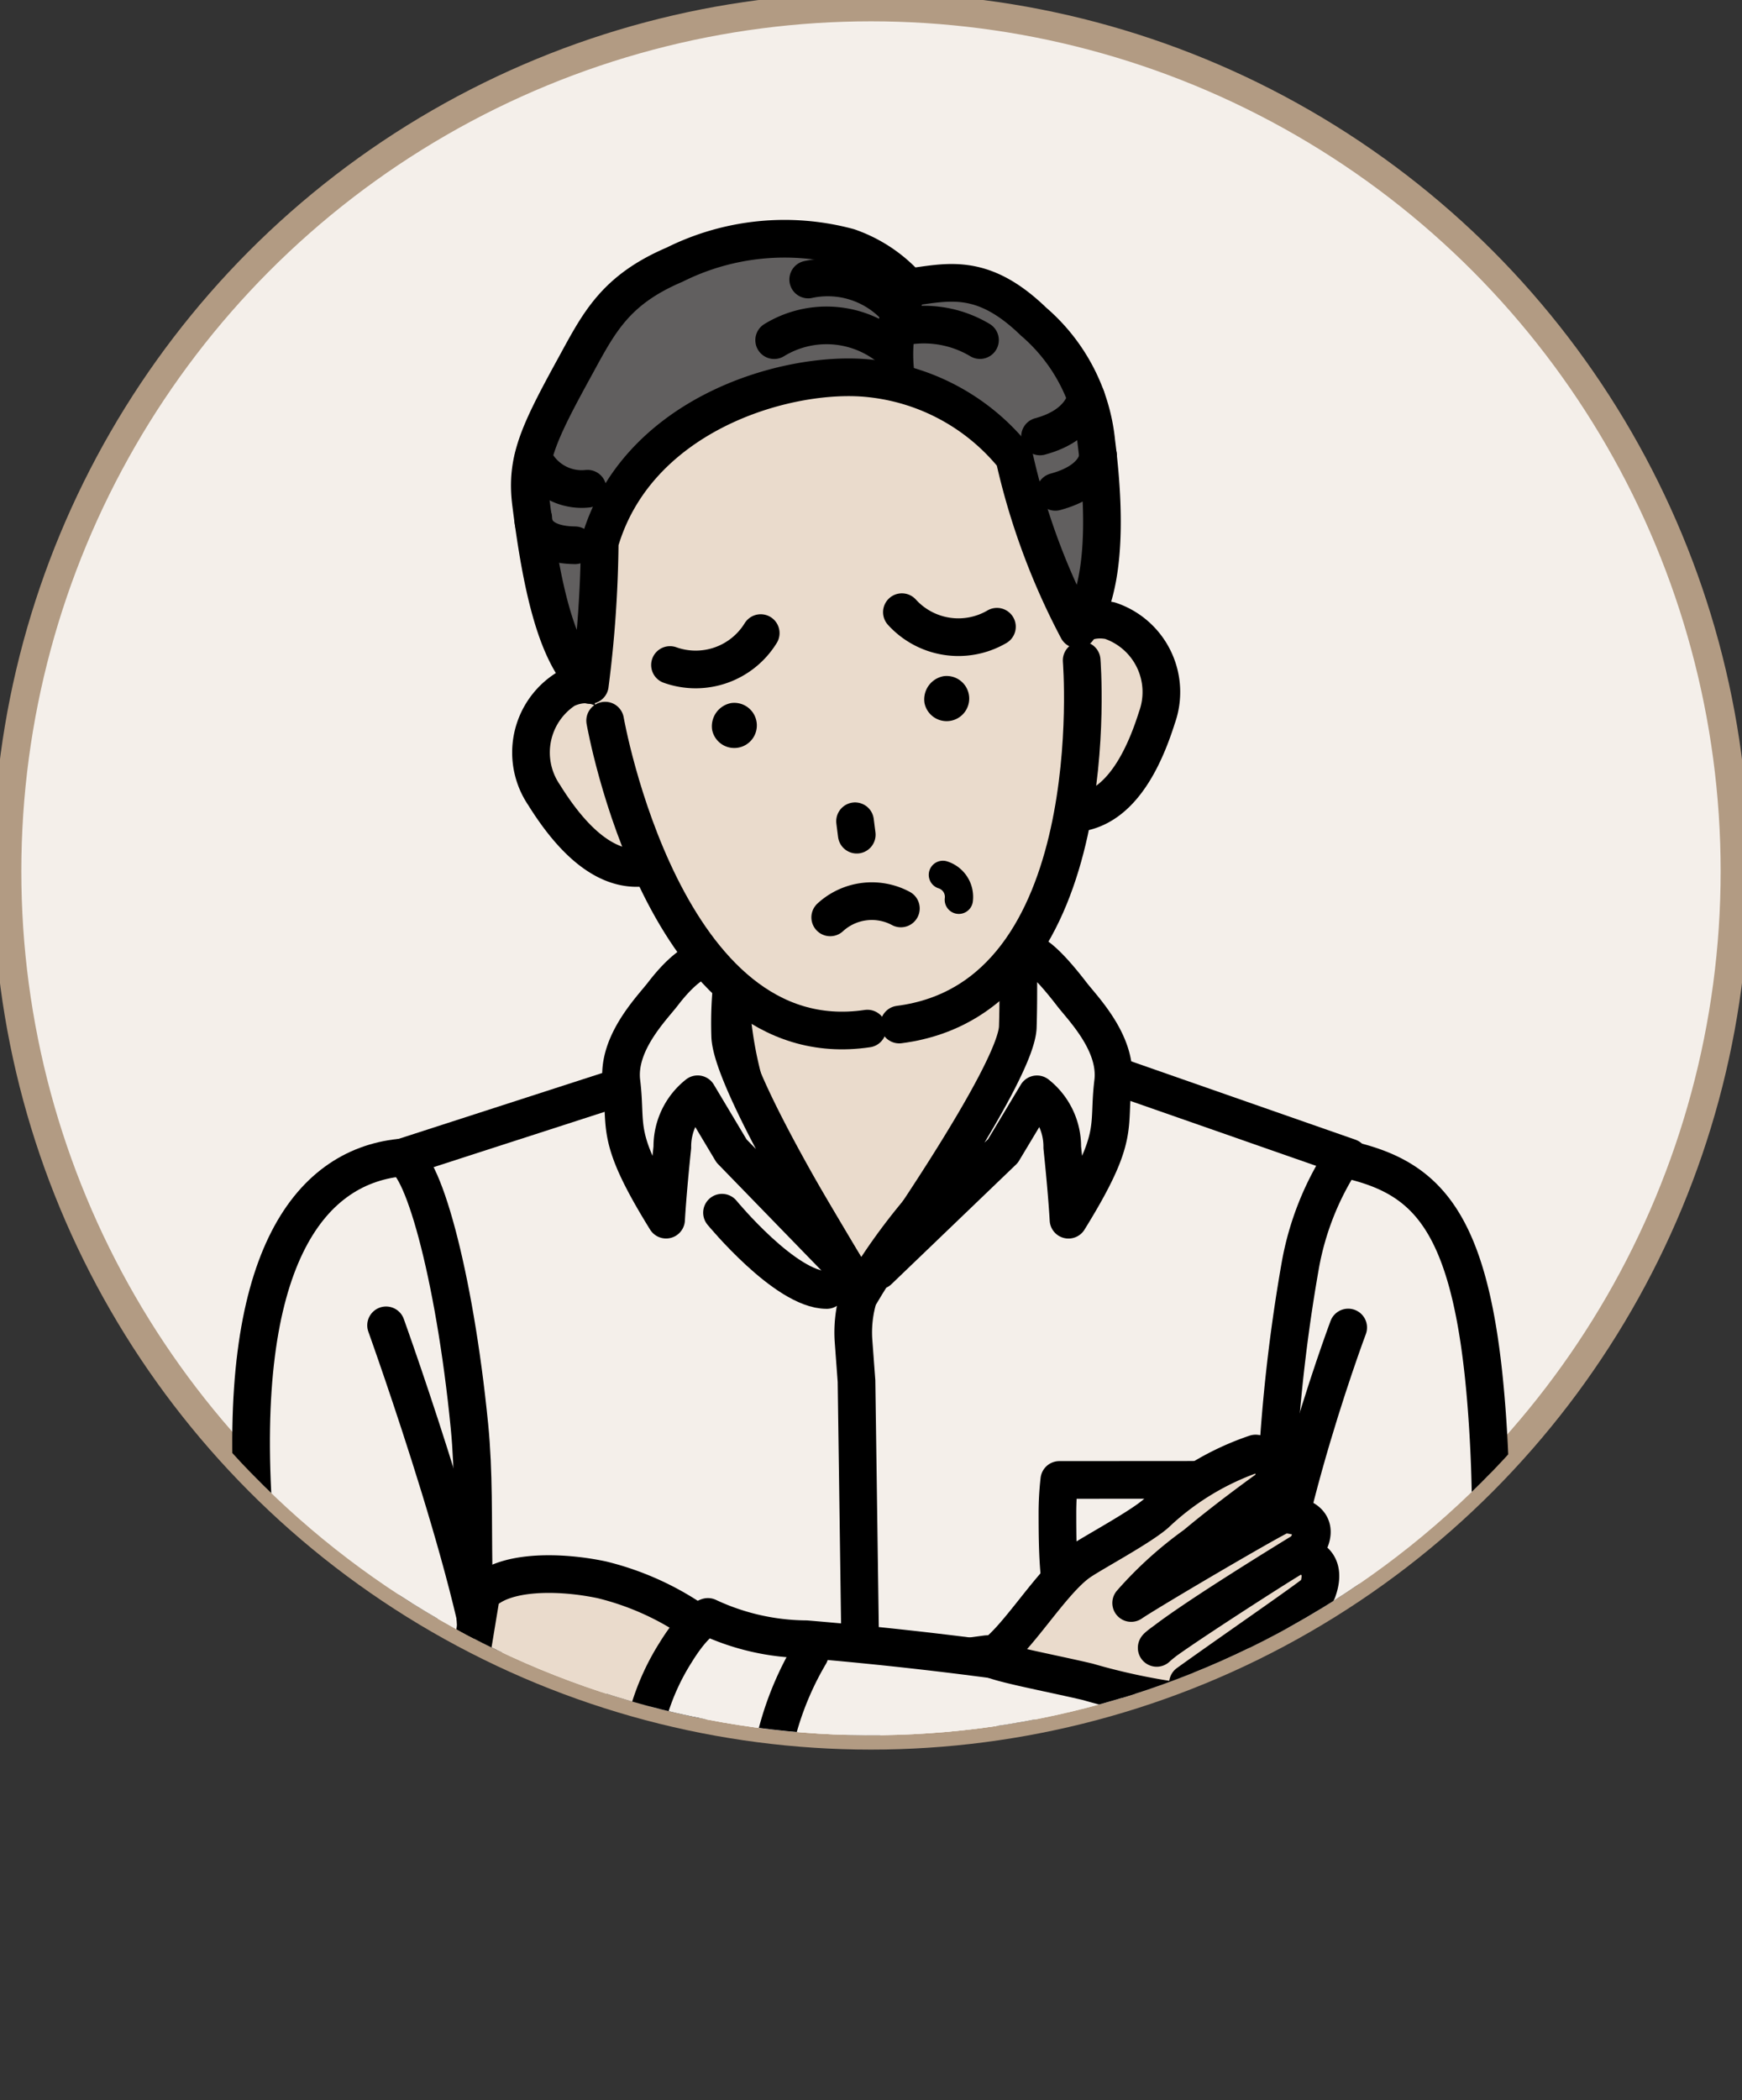
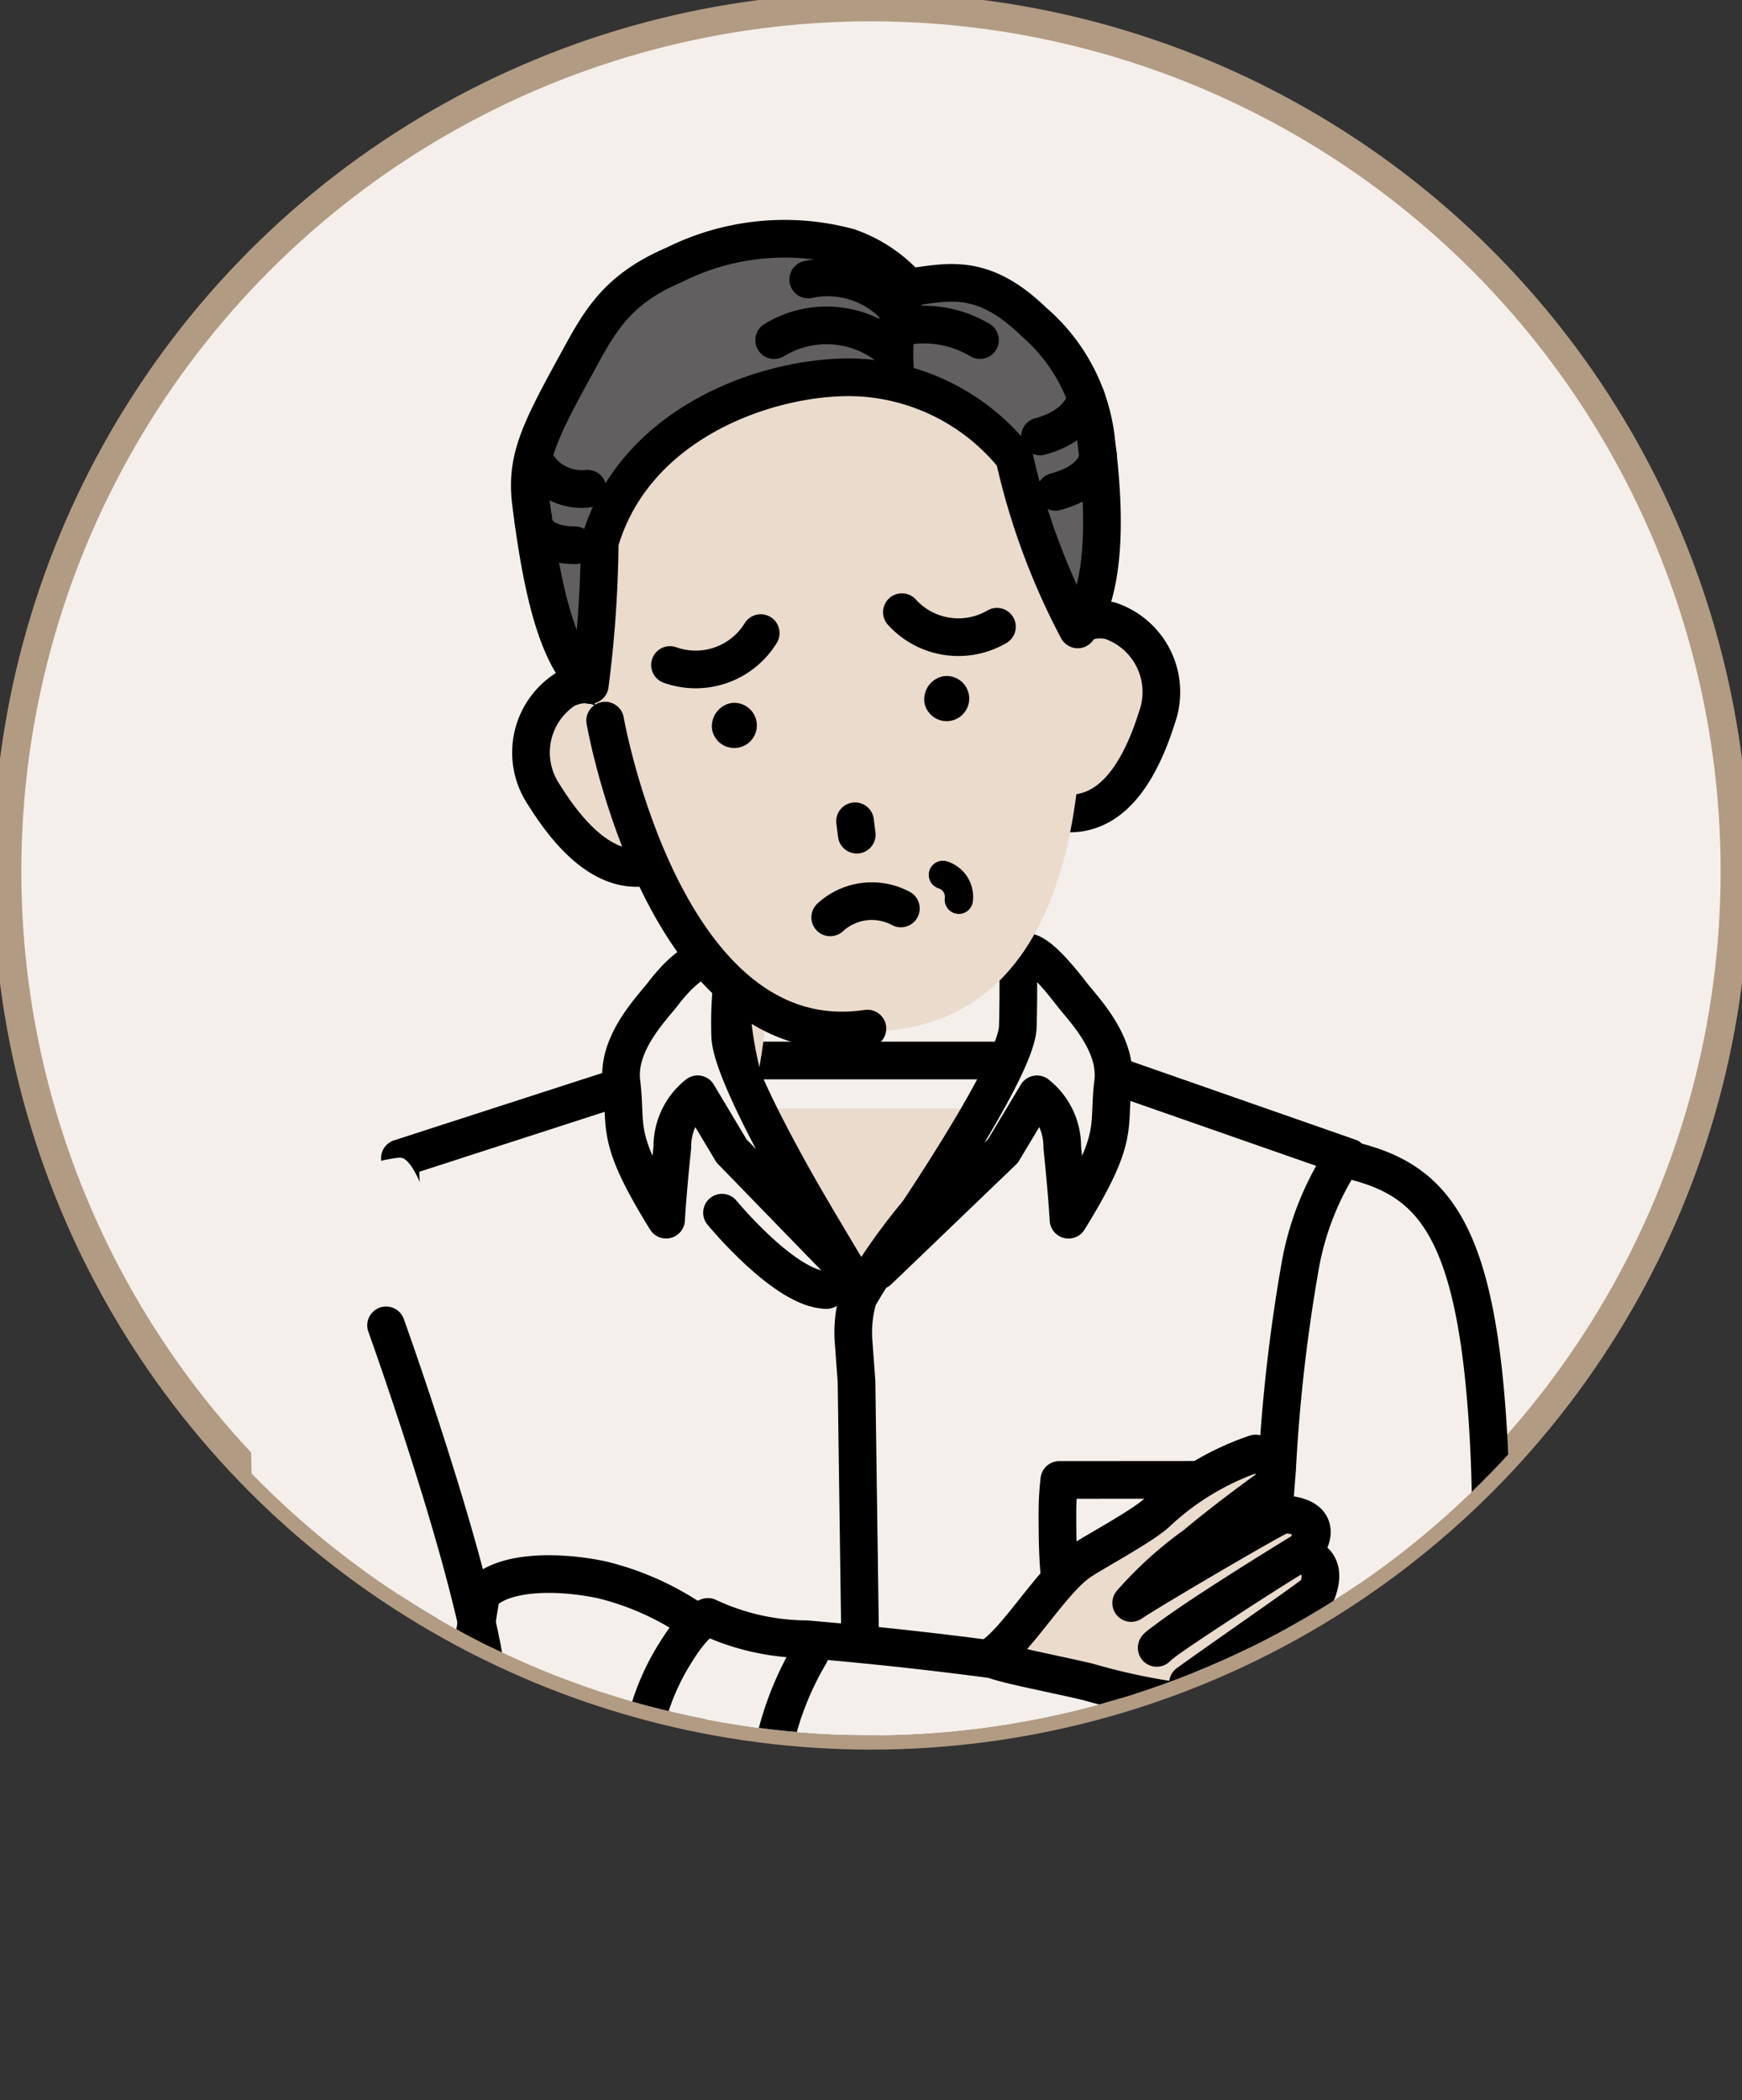
<svg xmlns="http://www.w3.org/2000/svg" width="61.103" height="73.641" viewBox="0 0 61.103 73.641">
  <rect x="0" y="0" width="61.103" height="73.641" fill="#333333" stroke="none" />
  <defs>
    <clipPath id="clip-path">
      <rect id="長方形_278" data-name="長方形 278" width="61.103" height="73.641" fill="none" />
    </clipPath>
    <clipPath id="clip-path-2">
      <path id="パス_2552" data-name="パス 2552" d="M.5,30.8A30.3,30.3,0,1,0,30.8.5,30.3,30.3,0,0,0,.5,30.8" transform="translate(-0.5 -0.5)" fill="none" />
    </clipPath>
  </defs>
  <g id="グループ_6235" data-name="グループ 6235" transform="translate(-240 -7620.651)">
    <g id="グループ_274" data-name="グループ 274" transform="translate(240 7620.651)">
      <g id="グループ_273" data-name="グループ 273" clip-path="url(#clip-path)">
        <path id="パス_2504" data-name="パス 2504" d="M61.107,30.8A30.3,30.3,0,1,1,30.8.5a30.3,30.3,0,0,1,30.3,30.3" transform="translate(-0.252 -0.252)" fill="#f4efea" />
        <ellipse id="楕円形_22" data-name="楕円形 22" cx="30.303" cy="30.303" rx="30.303" ry="30.303" transform="translate(0.248 0.248)" fill="none" stroke="#b29b83" stroke-linecap="round" stroke-linejoin="round" stroke-width="1" />
      </g>
    </g>
    <g id="グループ_276" data-name="グループ 276" transform="translate(240.248 7620.9)">
      <g id="グループ_275" data-name="グループ 275" clip-path="url(#clip-path-2)">
        <path id="パス_2505" data-name="パス 2505" d="M60.5,106.966,61.1,78.442l-9.735-3.4H38.407l-10.6,3.428L29,107.533l-.094,3.633h31.7a22.323,22.323,0,0,1-.11-4.2" transform="translate(-14.241 -38.012)" fill="#f4efea" />
        <path id="パス_2506" data-name="パス 2506" d="M50.98,85.6s2.23,2.711,3.674,2.711" transform="translate(-25.903 -43.323)" fill="none" stroke="#000" stroke-linecap="round" stroke-linejoin="round" stroke-width="1.321" />
        <path id="パス_2507" data-name="パス 2507" d="M60.709,118.646l-.344-24.5-.106-1.428a4.291,4.291,0,0,1,.3-1.878" transform="translate(-30.57 -45.964)" fill="none" stroke="#000" stroke-linecap="round" stroke-linejoin="round" stroke-width="1.321" />
        <path id="パス_2508" data-name="パス 2508" d="M61.036,110.984a22.324,22.324,0,0,1-.11-4.2l.605-28.524L51.8,74.86H38.833l-10.6,3.428,1.194,29.062-.093,3.633" transform="translate(-14.455 -37.92)" fill="none" stroke="#000" stroke-linecap="round" stroke-linejoin="round" stroke-width="1.321" />
        <path id="パス_2509" data-name="パス 2509" d="M74.73,104.465a10.144,10.144,0,0,0-.066,1.155c0,3.067.13,4.984,2.98,4.984,2.987,0,2.985-1.92,2.987-4.988a10.274,10.274,0,0,0-.065-1.155Z" transform="translate(-37.821 -52.816)" fill="none" stroke="#000" stroke-linecap="round" stroke-linejoin="round" stroke-width="1.321" />
-         <path id="パス_2510" data-name="パス 2510" d="M61.318,70.031a22.846,22.846,0,0,1-2.424,2.858,21.008,21.008,0,0,0-2.7,3.624l-3.78-6.372a13.738,13.738,0,0,1-.747-3.394c0-.894.747-4.825.747-4.825h8.969s.5,4.193.5,4.617a30.1,30.1,0,0,1-.56,3.492" transform="translate(-26.248 -31.409)" fill="#eadbcc" />
+         <path id="パス_2510" data-name="パス 2510" d="M61.318,70.031a22.846,22.846,0,0,1-2.424,2.858,21.008,21.008,0,0,0-2.7,3.624l-3.78-6.372a13.738,13.738,0,0,1-.747-3.394c0-.894.747-4.825.747-4.825s.5,4.193.5,4.617a30.1,30.1,0,0,1-.56,3.492" transform="translate(-26.248 -31.409)" fill="#eadbcc" />
        <path id="パス_2511" data-name="パス 2511" d="M61.318,70.031a22.846,22.846,0,0,1-2.424,2.858,21.008,21.008,0,0,0-2.7,3.624l-3.78-6.372a13.738,13.738,0,0,1-.747-3.394c0-.894.747-4.825.747-4.825h8.969s.5,4.193.5,4.617A30.1,30.1,0,0,1,61.318,70.031Z" transform="translate(-26.248 -31.409)" fill="none" stroke="#000" stroke-linecap="round" stroke-linejoin="round" stroke-width="1.321" />
        <path id="パス_2512" data-name="パス 2512" d="M47.72,67.982s-.712-1.311-2.4.882c-.382.5-1.627,1.733-1.457,3.1.2,1.631-.267,1.863,1.565,4.82,0,0,.045-.878.219-2.539a2.335,2.335,0,0,1,.888-1.858l1.188,1.987,4.053,4.172s-4.059-6.54-4.1-8.208c-.044-1.632.2-2.316.051-2.36" transform="translate(-22.312 -34.263)" fill="#f4efea" />
        <path id="パス_2513" data-name="パス 2513" d="M47.72,67.982s-.712-1.311-2.4.882c-.382.5-1.627,1.733-1.457,3.1.2,1.631-.267,1.863,1.565,4.82,0,0,.045-.878.219-2.539a2.335,2.335,0,0,1,.888-1.858l1.188,1.987,4.053,4.172s-4.059-6.54-4.1-8.208C47.625,68.71,47.867,68.025,47.72,67.982Z" transform="translate(-22.312 -34.263)" fill="none" stroke="#000" stroke-linecap="round" stroke-linejoin="round" stroke-width="1.321" />
        <path id="パス_2514" data-name="パス 2514" d="M67.035,67.4s.082-.923,1.772,1.271c.382.5,1.627,1.733,1.457,3.1-.2,1.631.268,1.863-1.564,4.82,0,0-.045-.878-.219-2.539a2.336,2.336,0,0,0-.887-1.858L66.4,74.182l-4.364,4.19s4.841-6.877,4.886-8.546c.044-1.632-.039-2.386.108-2.429" transform="translate(-31.469 -34.068)" fill="#f4efea" />
        <path id="パス_2515" data-name="パス 2515" d="M67.035,67.4s.082-.923,1.772,1.271c.382.5,1.627,1.733,1.457,3.1-.2,1.631.268,1.863-1.564,4.82,0,0-.045-.878-.219-2.539a2.336,2.336,0,0,0-.887-1.858L66.4,74.182l-4.364,4.19s4.841-6.877,4.886-8.546C66.971,68.195,66.888,67.441,67.035,67.4Z" transform="translate(-31.469 -34.068)" fill="none" stroke="#000" stroke-linecap="round" stroke-linejoin="round" stroke-width="1.321" />
        <path id="パス_2516" data-name="パス 2516" d="M22.942,81.72c.759-.081,1.92,4.054,2.448,9.408.32,3.244-.165,6.61.689,10.093.238.973,8.966-.961,17.464-2.093l2.217,5.312s-12.713,6.726-24.106,6.116c0,0-2-.075-2.767-3.5-1.306-4.045-.707-7.772-1.06-12.772-.628-8.925,1.908-12.226,5.114-12.568" transform="translate(-9.172 -41.371)" fill="#f4efea" />
-         <path id="パス_2517" data-name="パス 2517" d="M22.942,81.72c.759-.081,1.92,4.054,2.448,9.408.32,3.244-.165,6.61.689,10.093.238.973,8.966-.961,17.464-2.093l2.217,5.312s-12.713,6.726-24.106,6.116c0,0-2-.075-2.767-3.5-1.306-4.045-.707-7.772-1.06-12.772C17.2,85.364,19.736,82.062,22.942,81.72Z" transform="translate(-9.172 -41.371)" fill="none" stroke="#000" stroke-linecap="round" stroke-linejoin="round" stroke-width="1.321" />
        <path id="パス_2518" data-name="パス 2518" d="M23.869,119.493a23.734,23.734,0,0,1,5.892,1.648s-3.786.025-4.136,1.05" transform="translate(-12.26 -60.38)" fill="none" stroke="#000" stroke-linecap="round" stroke-linejoin="round" stroke-width="1.321" />
        <path id="パス_2519" data-name="パス 2519" d="M27.261,93.555s3.816,10.611,3.614,13.623" transform="translate(-13.967 -47.328)" fill="none" stroke="#000" stroke-linecap="round" stroke-linejoin="round" stroke-width="1.321" />
-         <path id="パス_2520" data-name="パス 2520" d="M41.29,112.925a9.882,9.882,0,0,0-3.478-1.613c-1.5-.317-3.471-.333-4.228.511l-.388,2.351.417,2.613s2.3,1.1,6.673.49a9.341,9.341,0,0,0,1-4.351" transform="translate(-16.953 -56.162)" fill="#eadbcc" />
        <path id="パス_2521" data-name="パス 2521" d="M41.29,112.925a9.882,9.882,0,0,0-3.478-1.613c-1.5-.317-3.471-.333-4.228.511l-.388,2.351.417,2.613s2.3,1.1,6.673.49A9.341,9.341,0,0,0,41.29,112.925Z" transform="translate(-16.953 -56.162)" fill="none" stroke="#000" stroke-linecap="round" stroke-linejoin="round" stroke-width="1.321" />
        <path id="パス_2522" data-name="パス 2522" d="M46.426,99.094c.7-1.137,1.132-1.246,1.132-1.246a8.252,8.252,0,0,0,3.449.783,135.912,135.912,0,0,1,16.2,2.346c-.013-2.385.063-5.189.315-8.3a58.911,58.911,0,0,1,.819-7.181,10.1,10.1,0,0,1,1.483-3.727c3.1.664,4.749,2.241,5.136,10.188.357,7.335-.975,14.876-3.37,17.51-.357.588-3.592.273-4.865.3-4.675.114-11.551-1.994-17.5-5.081-1.259-.654-3.083-.72-4.069-1.491a8.2,8.2,0,0,1,1.264-4.1" transform="translate(-22.975 -41.396)" fill="#f4efea" />
        <path id="パス_2523" data-name="パス 2523" d="M46.426,99.094c.7-1.137,1.132-1.246,1.132-1.246a8.252,8.252,0,0,0,3.449.783,135.912,135.912,0,0,1,16.2,2.346c-.013-2.385.063-5.189.315-8.3a58.911,58.911,0,0,1,.819-7.181,10.1,10.1,0,0,1,1.483-3.727c3.1.664,4.749,2.241,5.136,10.188.357,7.335-.975,14.876-3.37,17.51-.357.588-3.592.273-4.865.3-4.675.114-11.551-1.994-17.5-5.081-1.259-.654-3.083-.72-4.069-1.491A8.2,8.2,0,0,1,46.426,99.094Z" transform="translate(-22.975 -41.396)" fill="none" stroke="#000" stroke-linecap="round" stroke-linejoin="round" stroke-width="1.321" />
        <path id="パス_2524" data-name="パス 2524" d="M94.534,117.949s-3.953-.228-5.017,1.178c0,0,3.231.038,5.055,1.862" transform="translate(-45.295 -59.596)" fill="none" stroke="#000" stroke-linecap="round" stroke-linejoin="round" stroke-width="1.321" />
-         <path id="パス_2525" data-name="パス 2525" d="M92.314,93.708s-3.221,8.582-2.808,13.062" transform="translate(-45.272 -47.405)" fill="none" stroke="#000" stroke-linecap="round" stroke-linejoin="round" stroke-width="1.321" />
        <path id="パス_2526" data-name="パス 2526" d="M55.68,116.79a10.782,10.782,0,0,0-1.469,4.736" transform="translate(-27.529 -59.02)" fill="none" stroke="#000" stroke-linecap="round" stroke-linejoin="round" stroke-width="1.321" />
        <path id="パス_2527" data-name="パス 2527" d="M69.94,109.735c.876-.512,2.12-2.656,3.119-3.338.482-.329,2.105-1.194,2.67-1.686a9.509,9.509,0,0,1,3.5-2.109.746.746,0,0,1,.512,1.185s-1.391.987-2.623,2.018a13.275,13.275,0,0,0-2.253,2.039c.594-.409,5.15-3.084,5.333-3.109,0,0,1.608-.008.756,1.253,0,0-4.349,2.644-5.193,3.43-.063-.1,4.851-3.259,4.926-3.251,0,0,1.162-.011.714,1.246-.034.1-2.855,2.034-4.544,3.247,0,0,2.325-1.527,2.693-1.827,1.675-1.025,1.835-.359,1.633.5-.056.236-2.084,2.106-2.791,2.136a22.366,22.366,0,0,1-5.043-.859c-1.282-.3-3.639-.738-3.411-.871" transform="translate(-35.436 -51.88)" fill="#eadbcc" />
        <path id="パス_2528" data-name="パス 2528" d="M69.94,109.735c.876-.512,2.12-2.656,3.119-3.338.482-.329,2.105-1.194,2.67-1.686a9.509,9.509,0,0,1,3.5-2.109.746.746,0,0,1,.512,1.185s-1.391.987-2.623,2.018a13.275,13.275,0,0,0-2.253,2.039c.594-.409,5.15-3.084,5.333-3.109,0,0,1.608-.008.756,1.253,0,0-4.349,2.644-5.193,3.43-.063-.1,4.851-3.259,4.926-3.251,0,0,1.162-.011.714,1.246-.034.1-2.855,2.034-4.544,3.247,0,0,2.325-1.527,2.693-1.827,1.675-1.025,1.835-.359,1.633.5-.056.236-2.084,2.106-2.791,2.136a22.366,22.366,0,0,1-5.043-.859C72.069,110.305,69.712,109.868,69.94,109.735Z" transform="translate(-35.436 -51.88)" fill="none" stroke="#000" stroke-linecap="round" stroke-linejoin="round" stroke-width="1.321" />
        <path id="パス_2529" data-name="パス 2529" d="M73.3,46.214c-.289,1.457-.96,4.007.384,4.274s2.667-.446,3.569-3.311a2.64,2.64,0,0,0-1.648-3.4c-1.344-.266-2.016.977-2.306,2.433" transform="translate(-36.921 -22.262)" fill="#eadbcc" />
        <path id="パス_2530" data-name="パス 2530" d="M73.3,46.214c-.289,1.457-.96,4.007.384,4.274s2.667-.446,3.569-3.311a2.64,2.64,0,0,0-1.648-3.4C74.262,43.514,73.59,44.757,73.3,46.214Z" transform="translate(-36.921 -22.262)" fill="none" stroke="#000" stroke-linecap="round" stroke-linejoin="round" stroke-width="1.321" />
        <path id="パス_2531" data-name="パス 2531" d="M41.56,50.268c.642,1.339,1.926,3.643.691,4.235s-2.694.231-4.28-2.319a2.641,2.641,0,0,1,.751-3.7c1.235-.592,2.2.445,2.839,1.783" transform="translate(-19.138 -24.561)" fill="#eadbcc" />
        <path id="パス_2532" data-name="パス 2532" d="M41.56,50.268c.642,1.339,1.926,3.643.691,4.235s-2.694.231-4.28-2.319a2.641,2.641,0,0,1,.751-3.7C39.956,47.892,40.917,48.929,41.56,50.268Z" transform="translate(-19.138 -24.561)" fill="none" stroke="#000" stroke-linecap="round" stroke-linejoin="round" stroke-width="1.321" />
        <path id="パス_2533" data-name="パス 2533" d="M40.6,30.772c1.1,7.666,4.235,15.236,10.694,14.819,7.4-.478,7.509-10.394,6.673-17.013s-5.227-10.364-10.023-9.759S39.658,24.167,40.6,30.772" transform="translate(-20.603 -9.687)" fill="#eadbcc" />
-         <path id="パス_2534" data-name="パス 2534" d="M69.892,46.616s.957,11.825-6.4,12.77" transform="translate(-32.199 -23.707)" fill="none" stroke="#000" stroke-linecap="round" stroke-linejoin="round" stroke-width="1.321" />
        <path id="パス_2535" data-name="パス 2535" d="M42.728,50.867s2.069,11.864,9.2,10.8" transform="translate(-21.75 -25.846)" fill="none" stroke="#000" stroke-linecap="round" stroke-linejoin="round" stroke-width="1.321" />
        <path id="パス_2536" data-name="パス 2536" d="M50.279,50.572a.792.792,0,1,0,.675-.952.827.827,0,0,0-.675.952" transform="translate(-25.546 -25.216)" />
        <path id="パス_2537" data-name="パス 2537" d="M65.275,48.673a.792.792,0,1,0,.675-.952.826.826,0,0,0-.675.952" transform="translate(-33.093 -24.259)" />
        <path id="パス_2538" data-name="パス 2538" d="M67.016,43.722a2.678,2.678,0,0,1-3.334-.511" transform="translate(-32.295 -21.993)" fill="none" stroke="#000" stroke-linecap="round" stroke-linejoin="round" stroke-width="1.321" />
        <path id="パス_2539" data-name="パス 2539" d="M47.307,45.807a2.678,2.678,0,0,0,3.182-1.119" transform="translate(-24.054 -22.736)" fill="none" stroke="#000" stroke-linecap="round" stroke-linejoin="round" stroke-width="1.321" />
        <line id="線_159" data-name="線 159" x2="0.06" y2="0.471" transform="translate(29.744 28.55)" fill="none" stroke="#000" stroke-linecap="round" stroke-linejoin="round" stroke-width="1.321" />
        <path id="パス_2540" data-name="パス 2540" d="M61.1,63.865a2.156,2.156,0,0,0-2.478.313" transform="translate(-29.749 -32.257)" fill="none" stroke="#000" stroke-linecap="round" stroke-linejoin="round" stroke-width="1.321" />
        <path id="パス_2541" data-name="パス 2541" d="M66.577,61.754a.81.81,0,0,1,.559.874" transform="translate(-33.752 -31.324)" fill="none" stroke="#000" stroke-linecap="round" stroke-linejoin="round" stroke-width="0.991" />
        <path id="パス_2542" data-name="パス 2542" d="M57.293,23.947a6.4,6.4,0,0,0-2.2-4.216c-1.811-1.754-3.016-1.376-4.392-1.2a4.955,4.955,0,0,0-2.1-1.41,8.635,8.635,0,0,0-6.1.612c-2.123.905-2.671,2.073-3.522,3.625-1.266,2.309-1.7,3.248-1.517,4.731.389,3.085.935,5.426,2.065,6.383a41.773,41.773,0,0,0,.347-5c1.278-4.408,6.323-5.967,9.221-5.773a7.492,7.492,0,0,1,5.318,2.783,24.149,24.149,0,0,0,2.227,6.041c.856-1.208,1.031-3.494.641-6.58" transform="translate(-19.086 -8.701)" fill="#615f5f" />
        <path id="パス_2543" data-name="パス 2543" d="M57.293,23.947a6.4,6.4,0,0,0-2.2-4.216c-1.811-1.754-3.016-1.376-4.392-1.2a4.955,4.955,0,0,0-2.1-1.41,8.635,8.635,0,0,0-6.1.612c-2.123.905-2.671,2.073-3.522,3.625-1.266,2.309-1.7,3.248-1.517,4.731.389,3.085.935,5.426,2.065,6.383a41.773,41.773,0,0,0,.347-5c1.278-4.408,6.323-5.967,9.221-5.773a7.492,7.492,0,0,1,5.318,2.783,24.149,24.149,0,0,0,2.227,6.041C57.509,29.319,57.683,27.032,57.293,23.947Z" transform="translate(-19.086 -8.701)" fill="none" stroke="#000" stroke-linecap="round" stroke-linejoin="round" stroke-width="1.321" />
        <path id="パス_2544" data-name="パス 2544" d="M37.651,36.567s-.091.939,1.466.956" transform="translate(-19.195 -18.65)" fill="none" stroke="#000" stroke-linecap="round" stroke-linejoin="round" stroke-width="1.321" />
        <path id="パス_2545" data-name="パス 2545" d="M76.013,32.185s0,.854-1.5,1.259" transform="translate(-37.743 -16.445)" fill="none" stroke="#000" stroke-linecap="round" stroke-linejoin="round" stroke-width="1.321" />
        <path id="パス_2546" data-name="パス 2546" d="M37.66,32.34a1.868,1.868,0,0,0,1.9,1.072" transform="translate(-19.2 -16.523)" fill="none" stroke="#000" stroke-linecap="round" stroke-linejoin="round" stroke-width="1.321" />
        <path id="パス_2547" data-name="パス 2547" d="M75.052,28.054s-.114.964-1.618,1.368" transform="translate(-37.202 -14.366)" fill="none" stroke="#000" stroke-linecap="round" stroke-linejoin="round" stroke-width="1.321" />
        <path id="パス_2548" data-name="パス 2548" d="M63.669,20.235a5.751,5.751,0,0,0-.47,3.053" transform="translate(-32.034 -10.431)" fill="none" stroke="#000" stroke-linecap="round" stroke-linejoin="round" stroke-width="1.321" />
        <path id="パス_2549" data-name="パス 2549" d="M63.314,23.033a3.831,3.831,0,0,1,2.922.422" transform="translate(-32.11 -11.778)" fill="none" stroke="#000" stroke-linecap="round" stroke-linejoin="round" stroke-width="1.321" />
        <path id="パス_2550" data-name="パス 2550" d="M54.664,23.49a3.515,3.515,0,0,1,3.979.211" transform="translate(-27.757 -11.811)" fill="none" stroke="#000" stroke-linecap="round" stroke-linejoin="round" stroke-width="1.321" />
        <path id="パス_2551" data-name="パス 2551" d="M57.066,19.656a3.25,3.25,0,0,1,3.1,1" transform="translate(-28.965 -10.103)" fill="none" stroke="#000" stroke-linecap="round" stroke-linejoin="round" stroke-width="1.321" />
      </g>
    </g>
  </g>
</svg>